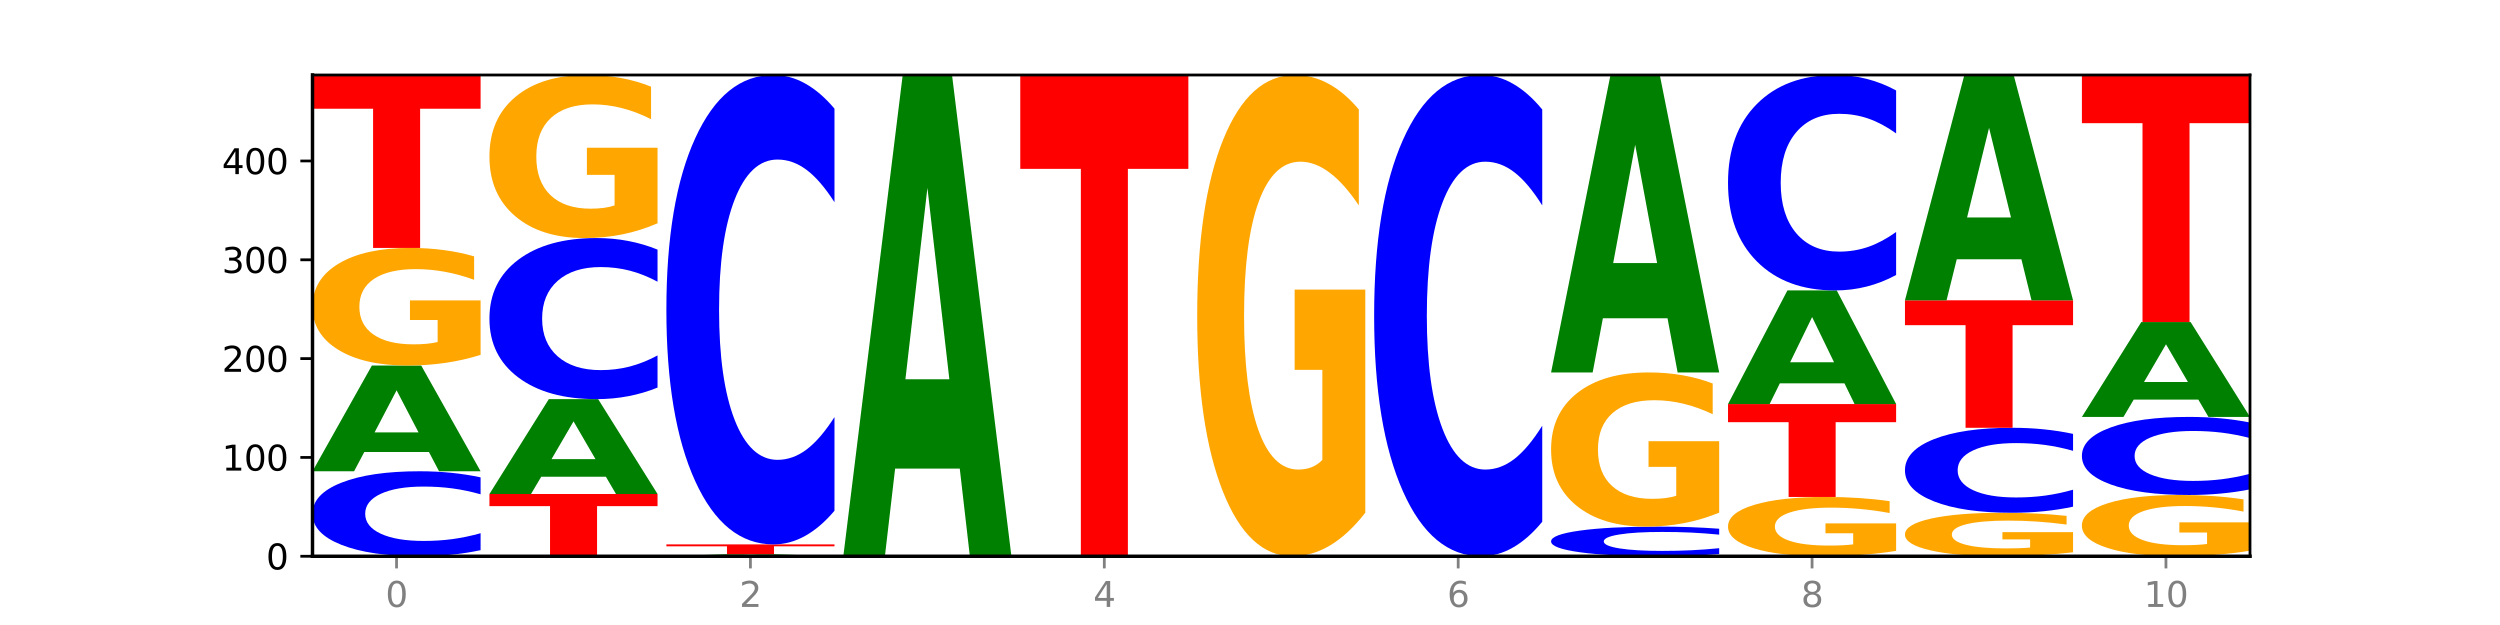
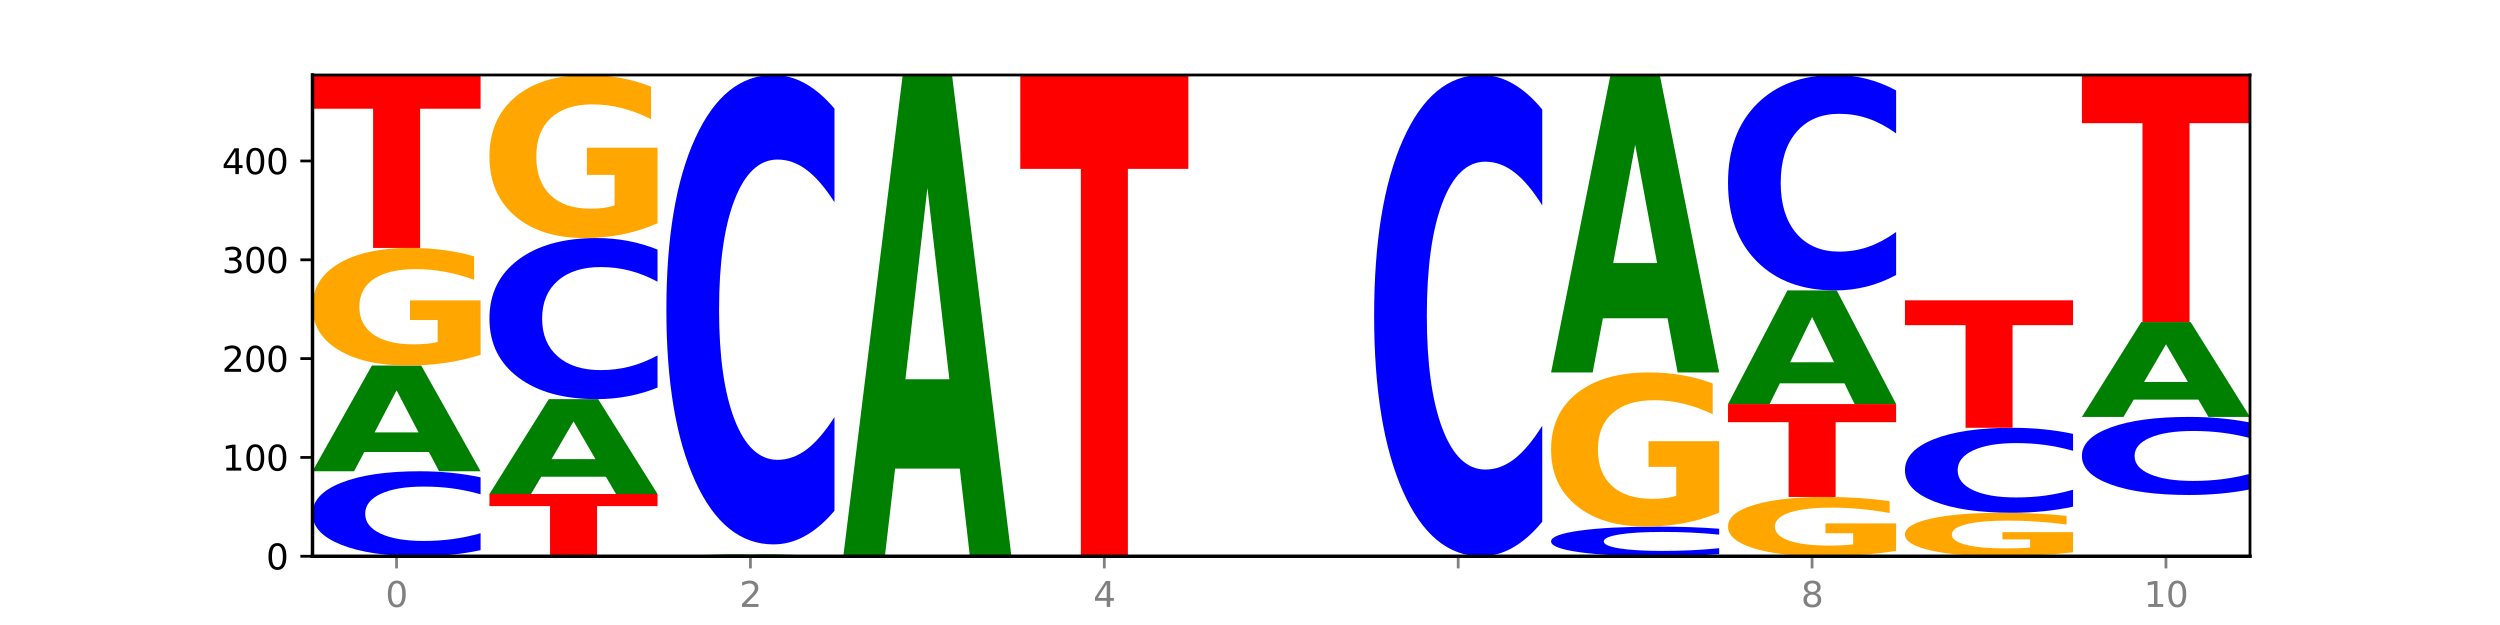
<svg xmlns="http://www.w3.org/2000/svg" xmlns:xlink="http://www.w3.org/1999/xlink" width="720pt" height="180pt" viewBox="0 0 720 180" version="1.1">
  <defs>
    <style type="text/css">*{stroke-linejoin: round; stroke-linecap: butt}</style>
  </defs>
  <g id="figure_1">
    <g id="patch_1">
      <path d="M 0 180  L 720 180  L 720 0  L 0 0  z " style="fill: #ffffff" />
    </g>
    <g id="axes_1">
      <g id="patch_2">
        <path d="M 90 160.2  L 648 160.2  L 648 21.6  L 90 21.6  z " style="fill: #ffffff" />
      </g>
      <g id="line2d_1">
        <path d="M 90 160.2  L 648 160.2  " clip-path="url(#pa25dd40261)" style="fill: none; stroke: #000000; stroke-width: 0.5; stroke-linecap: square" />
      </g>
      <g id="patch_3">
        <path d="M 138.411 158.446  Q 134.361 159.315 129.983 159.755  Q 125.604 160.2 120.835 160.2  Q 106.613 160.2 98.306 156.904  Q 90 153.607 90 147.97  Q 90 142.312 98.306 139.021  Q 106.613 135.724 120.835 135.724  Q 125.604 135.724 129.983 136.169  Q 134.361 136.609 138.411 137.479  L 138.411 142.358  Q 134.325 141.205 130.361 140.669  Q 126.397 140.133 122.018 140.133  Q 114.163 140.133 109.662 142.221  Q 105.173 144.304 105.173 147.97  Q 105.173 151.62 109.662 153.708  Q 114.163 155.791 122.018 155.791  Q 126.397 155.791 130.361 155.255  Q 134.325 154.714 138.411 153.562  L 138.411 158.446  z " clip-path="url(#pa25dd40261)" style="fill: #0000ff" />
      </g>
      <g id="patch_4">
        <path d="M 123.534 130.177  L 104.916 130.177  L 101.977 135.724  L 90 135.724  L 107.104 105.272  L 121.307 105.272  L 138.411 135.724  L 126.444 135.724  L 123.534 130.177  z M 107.886 124.525  L 120.535 124.525  L 114.22 112.412  L 107.886 124.525  z " clip-path="url(#pa25dd40261)" style="fill: #008000" />
      </g>
      <g id="patch_5">
        <path d="M 138.411 102.208  Q 133.529 103.74 128.277 104.51  Q 123.026 105.272 117.428 105.272  Q 104.777 105.272 97.389 100.711  Q 90 96.15 90 88.349  Q 90 80.458 97.519 75.931  Q 105.048 71.405 118.144 71.405  Q 123.189 71.405 127.811 72.021  Q 132.444 72.629 136.545 73.833  L 136.545 80.584  Q 132.313 79.037 128.126 78.275  Q 123.938 77.505 119.728 77.505  Q 111.938 77.505 107.717 80.318  Q 103.497 83.123 103.497 88.349  Q 103.497 93.526 107.566 96.352  Q 111.634 99.172 119.12 99.172  Q 121.16 99.172 122.907 99.011  Q 124.654 98.843 126.042 98.493  L 126.042 92.155  L 118.068 92.155  L 118.068 86.509  L 138.411 86.509  L 138.411 102.208  z " clip-path="url(#pa25dd40261)" style="fill: #ffa600" />
      </g>
      <g id="patch_6">
        <path d="M 90 21.6  L 138.411 21.6  L 138.411 31.313  L 120.994 31.313  L 120.994 71.405  L 107.45 71.405  L 107.45 31.313  L 90 31.313  L 90 21.6  z " clip-path="url(#pa25dd40261)" style="fill: #ff0000" />
      </g>
      <g id="patch_7">
        <path d="M 140.959 142.27  L 189.37 142.27  L 189.37 145.767  L 171.953 145.767  L 171.953 160.2  L 158.409 160.2  L 158.409 145.767  L 140.959 145.767  L 140.959 142.27  z " clip-path="url(#pa25dd40261)" style="fill: #ff0000" />
      </g>
      <g id="patch_8">
        <path d="M 174.493 137.293  L 155.875 137.293  L 152.935 142.27  L 140.959 142.27  L 158.063 114.949  L 172.266 114.949  L 189.37 142.27  L 177.403 142.27  L 174.493 137.293  z M 158.845 132.222  L 171.494 132.222  L 165.179 121.355  L 158.845 132.222  z " clip-path="url(#pa25dd40261)" style="fill: #008000" />
      </g>
      <g id="patch_9">
        <path d="M 189.37 111.623  Q 185.32 113.272 180.942 114.105  Q 176.563 114.949 171.794 114.949  Q 157.572 114.949 149.265 108.701  Q 140.959 102.453 140.959 91.768  Q 140.959 81.045 149.265 74.807  Q 157.572 68.559 171.794 68.559  Q 176.563 68.559 180.942 69.402  Q 185.32 70.236 189.37 71.884  L 189.37 81.131  Q 185.284 78.947 181.32 77.931  Q 177.356 76.915 172.977 76.915  Q 165.122 76.915 160.621 80.873  Q 156.132 84.821 156.132 91.768  Q 156.132 98.687 160.621 102.645  Q 165.122 106.593 172.977 106.593  Q 177.356 106.593 181.32 105.577  Q 185.284 104.551 189.37 102.367  L 189.37 111.623  z " clip-path="url(#pa25dd40261)" style="fill: #0000ff" />
      </g>
      <g id="patch_10">
        <path d="M 189.37 64.31  Q 184.488 66.435 179.236 67.502  Q 173.985 68.559 168.387 68.559  Q 155.736 68.559 148.347 62.234  Q 140.959 55.91 140.959 45.094  Q 140.959 34.152 148.478 27.876  Q 156.007 21.6 169.103 21.6  Q 174.148 21.6 178.77 22.454  Q 183.403 23.298 187.504 24.966  L 187.504 34.327  Q 183.272 32.183 179.084 31.126  Q 174.896 30.059 170.687 30.059  Q 162.897 30.059 158.676 33.958  Q 154.456 37.848 154.456 45.094  Q 154.456 52.272 158.524 56.191  Q 162.593 60.1 170.079 60.1  Q 172.119 60.1 173.866 59.877  Q 175.613 59.644 177.001 59.159  L 177.001 50.371  L 169.027 50.371  L 169.027 42.543  L 189.37 42.543  L 189.37 64.31  z " clip-path="url(#pa25dd40261)" style="fill: #ffa600" />
      </g>
      <g id="patch_11">
        <path d="M 225.452 160.096  L 206.834 160.096  L 203.894 160.2  L 191.918 160.2  L 209.021 159.631  L 223.225 159.631  L 240.329 160.2  L 228.362 160.2  L 225.452 160.096  z M 209.803 159.991  L 222.453 159.991  L 216.138 159.764  L 209.803 159.991  z " clip-path="url(#pa25dd40261)" style="fill: #008000" />
      </g>
      <g id="patch_12">
-         <path d="M 191.918 156.785  L 240.329 156.785  L 240.329 157.34  L 222.912 157.34  L 222.912 159.631  L 209.368 159.631  L 209.368 157.34  L 191.918 157.34  L 191.918 156.785  z " clip-path="url(#pa25dd40261)" style="fill: #ff0000" />
-       </g>
+         </g>
      <g id="patch_13">
        <path d="M 240.329 147.095  Q 236.279 151.898 231.9 154.327  Q 227.522 156.785 222.753 156.785  Q 208.53 156.785 200.224 138.578  Q 191.918 120.371 191.918 89.234  Q 191.918 57.986 200.224 39.807  Q 208.53 21.6 222.753 21.6  Q 227.522 21.6 231.9 24.057  Q 236.279 26.487 240.329 31.29  L 240.329 58.238  Q 236.243 51.871 232.279 48.911  Q 228.314 45.951 223.936 45.951  Q 216.081 45.951 211.58 57.484  Q 207.091 68.989 207.091 89.234  Q 207.091 109.396 211.58 120.929  Q 216.081 132.434 223.936 132.434  Q 228.314 132.434 232.279 129.474  Q 236.243 126.486 240.329 120.119  L 240.329 147.095  z " clip-path="url(#pa25dd40261)" style="fill: #0000ff" />
      </g>
      <g id="patch_14">
        <path d="M 276.411 134.951  L 257.793 134.951  L 254.853 160.2  L 242.877 160.2  L 259.98 21.6  L 274.184 21.6  L 291.288 160.2  L 279.321 160.2  L 276.411 134.951  z M 260.762 109.228  L 273.412 109.228  L 267.097 54.096  L 260.762 109.228  z " clip-path="url(#pa25dd40261)" style="fill: #008000" />
      </g>
      <g id="patch_15">
        <path d="M 293.836 21.6  L 342.247 21.6  L 342.247 48.631  L 324.83 48.631  L 324.83 160.2  L 311.286 160.2  L 311.286 48.631  L 293.836 48.631  L 293.836 21.6  z " clip-path="url(#pa25dd40261)" style="fill: #ff0000" />
      </g>
      <g id="patch_16">
-         <path d="M 393.205 147.66  Q 388.323 153.93 383.072 157.079  Q 377.821 160.2 372.222 160.2  Q 359.572 160.2 352.183 141.533  Q 344.795 122.866 344.795 90.943  Q 344.795 58.648 352.313 40.124  Q 359.843 21.6 372.938 21.6  Q 377.983 21.6 382.605 24.119  Q 387.238 26.61 391.339 31.535  L 391.339 59.163  Q 387.108 52.836 382.92 49.715  Q 378.732 46.566 374.522 46.566  Q 366.732 46.566 362.512 58.075  Q 358.291 69.556 358.291 90.943  Q 358.291 112.129 362.36 123.696  Q 366.429 135.234 373.915 135.234  Q 375.955 135.234 377.701 134.576  Q 379.448 133.889 380.837 132.457  L 380.837 106.518  L 372.862 106.518  L 372.862 83.413  L 393.205 83.413  L 393.205 147.66  z " clip-path="url(#pa25dd40261)" style="fill: #ffa600" />
-       </g>
+         </g>
      <g id="patch_17">
        <path d="M 444.164 150.265  Q 440.115 155.19 435.736 157.681  Q 431.357 160.2 426.588 160.2  Q 412.366 160.2 404.06 141.533  Q 395.753 122.866 395.753 90.943  Q 395.753 58.905 404.06 40.267  Q 412.366 21.6 426.588 21.6  Q 431.357 21.6 435.736 24.119  Q 440.115 26.61 444.164 31.535  L 444.164 59.163  Q 440.078 52.635 436.114 49.601  Q 432.15 46.566 427.771 46.566  Q 419.916 46.566 415.415 58.39  Q 410.927 70.186 410.927 90.943  Q 410.927 111.614 415.415 123.439  Q 419.916 135.234 427.771 135.234  Q 432.15 135.234 436.114 132.199  Q 440.078 129.136 444.164 122.608  L 444.164 150.265  z " clip-path="url(#pa25dd40261)" style="fill: #0000ff" />
      </g>
      <g id="patch_18">
        <path d="M 495.123 159.588  Q 491.074 159.891 486.695 160.045  Q 482.316 160.2 477.547 160.2  Q 463.325 160.2 455.019 159.05  Q 446.712 157.9 446.712 155.934  Q 446.712 153.96 455.019 152.812  Q 463.325 151.662 477.547 151.662  Q 482.316 151.662 486.695 151.817  Q 491.074 151.971 495.123 152.274  L 495.123 153.976  Q 491.037 153.574 487.073 153.387  Q 483.109 153.2 478.73 153.2  Q 470.875 153.2 466.374 153.928  Q 461.886 154.655 461.886 155.934  Q 461.886 157.207 466.374 157.935  Q 470.875 158.662 478.73 158.662  Q 483.109 158.662 487.073 158.475  Q 491.037 158.286 495.123 157.884  L 495.123 159.588  z " clip-path="url(#pa25dd40261)" style="fill: #0000ff" />
      </g>
      <g id="patch_19">
        <path d="M 495.123 147.645  Q 490.241 149.654 484.99 150.662  Q 479.739 151.662 474.14 151.662  Q 461.489 151.662 454.101 145.682  Q 446.712 139.703 446.712 129.477  Q 446.712 119.132 454.231 113.198  Q 461.761 107.264 474.856 107.264  Q 479.901 107.264 484.523 108.072  Q 489.156 108.869 493.257 110.447  L 493.257 119.297  Q 489.026 117.27 484.838 116.271  Q 480.65 115.262 476.44 115.262  Q 468.65 115.262 464.43 118.949  Q 460.209 122.626 460.209 129.477  Q 460.209 136.264 464.278 139.969  Q 468.346 143.665 475.833 143.665  Q 477.872 143.665 479.619 143.454  Q 481.366 143.234 482.755 142.775  L 482.755 134.466  L 474.78 134.466  L 474.78 127.065  L 495.123 127.065  L 495.123 147.645  z " clip-path="url(#pa25dd40261)" style="fill: #ffa600" />
      </g>
      <g id="patch_20">
        <path d="M 480.247 91.659  L 461.629 91.659  L 458.689 107.264  L 446.712 107.264  L 463.816 21.6  L 478.02 21.6  L 495.123 107.264  L 483.157 107.264  L 480.247 91.659  z M 464.598 75.76  L 477.248 75.76  L 470.933 41.685  L 464.598 75.76  z " clip-path="url(#pa25dd40261)" style="fill: #008000" />
      </g>
      <g id="patch_21">
        <path d="M 546.082 158.655  Q 541.2 159.428 535.949 159.816  Q 530.697 160.2 525.099 160.2  Q 512.448 160.2 505.06 157.9  Q 497.671 155.6 497.671 151.667  Q 497.671 147.688 505.19 145.406  Q 512.72 143.124 525.815 143.124  Q 530.86 143.124 535.482 143.434  Q 540.115 143.741 544.216 144.348  L 544.216 147.752  Q 539.985 146.972 535.797 146.588  Q 531.609 146.2 527.399 146.2  Q 519.609 146.2 515.389 147.618  Q 511.168 149.032 511.168 151.667  Q 511.168 154.278 515.237 155.703  Q 519.305 157.124 526.792 157.124  Q 528.831 157.124 530.578 157.043  Q 532.325 156.958 533.714 156.782  L 533.714 153.586  L 525.739 153.586  L 525.739 150.74  L 546.082 150.74  L 546.082 158.655  z " clip-path="url(#pa25dd40261)" style="fill: #ffa600" />
      </g>
      <g id="patch_22">
        <path d="M 497.671 116.372  L 546.082 116.372  L 546.082 121.589  L 528.666 121.589  L 528.666 143.124  L 515.122 143.124  L 515.122 121.589  L 497.671 121.589  L 497.671 116.372  z " clip-path="url(#pa25dd40261)" style="fill: #ff0000" />
      </g>
      <g id="patch_23">
        <path d="M 531.206 110.409  L 512.587 110.409  L 509.648 116.372  L 497.671 116.372  L 514.775 83.643  L 528.979 83.643  L 546.082 116.372  L 534.116 116.372  L 531.206 110.409  z M 515.557 104.335  L 528.206 104.335  L 521.892 91.316  L 515.557 104.335  z " clip-path="url(#pa25dd40261)" style="fill: #008000" />
      </g>
      <g id="patch_24">
        <path d="M 546.082 79.196  Q 542.033 81.4 537.654 82.515  Q 533.275 83.643 528.506 83.643  Q 514.284 83.643 505.978 75.287  Q 497.671 66.931 497.671 52.641  Q 497.671 38.299 505.978 29.956  Q 514.284 21.6 528.506 21.6  Q 533.275 21.6 537.654 22.728  Q 542.033 23.843 546.082 26.047  L 546.082 38.415  Q 541.996 35.493 538.032 34.134  Q 534.068 32.776 529.689 32.776  Q 521.834 32.776 517.333 38.069  Q 512.845 43.349 512.845 52.641  Q 512.845 61.894 517.333 67.187  Q 521.834 72.467 529.689 72.467  Q 534.068 72.467 538.032 71.109  Q 541.996 69.737 546.082 66.815  L 546.082 79.196  z " clip-path="url(#pa25dd40261)" style="fill: #0000ff" />
      </g>
      <g id="patch_25">
        <path d="M 597.041 159.067  Q 592.159 159.634 586.908 159.918  Q 581.656 160.2 576.058 160.2  Q 563.407 160.2 556.019 158.513  Q 548.63 156.827 548.63 153.943  Q 548.63 151.025 556.149 149.351  Q 563.679 147.678 576.774 147.678  Q 581.819 147.678 586.441 147.905  Q 591.074 148.13 595.175 148.575  L 595.175 151.071  Q 590.944 150.5 586.756 150.218  Q 582.568 149.933 578.358 149.933  Q 570.568 149.933 566.348 150.973  Q 562.127 152.01 562.127 153.943  Q 562.127 155.857 566.196 156.902  Q 570.264 157.944 577.75 157.944  Q 579.79 157.944 581.537 157.885  Q 583.284 157.823 584.673 157.693  L 584.673 155.35  L 576.698 155.35  L 576.698 153.262  L 597.041 153.262  L 597.041 159.067  z " clip-path="url(#pa25dd40261)" style="fill: #ffa600" />
      </g>
      <g id="patch_26">
        <path d="M 597.041 145.923  Q 592.992 146.793 588.613 147.233  Q 584.234 147.678 579.465 147.678  Q 565.243 147.678 556.936 144.381  Q 548.63 141.085 548.63 135.447  Q 548.63 129.79 556.936 126.498  Q 565.243 123.202 579.465 123.202  Q 584.234 123.202 588.613 123.647  Q 592.992 124.087 597.041 124.956  L 597.041 129.835  Q 592.955 128.683 588.991 128.147  Q 585.027 127.611 580.648 127.611  Q 572.793 127.611 568.292 129.699  Q 563.804 131.782 563.804 135.447  Q 563.804 139.098 568.292 141.186  Q 572.793 143.269 580.648 143.269  Q 585.027 143.269 588.991 142.733  Q 592.955 142.192 597.041 141.039  L 597.041 145.923  z " clip-path="url(#pa25dd40261)" style="fill: #0000ff" />
      </g>
      <g id="patch_27">
        <path d="M 548.63 86.489  L 597.041 86.489  L 597.041 93.649  L 579.624 93.649  L 579.624 123.202  L 566.081 123.202  L 566.081 93.649  L 548.63 93.649  L 548.63 86.489  z " clip-path="url(#pa25dd40261)" style="fill: #ff0000" />
      </g>
      <g id="patch_28">
-         <path d="M 582.164 74.668  L 563.546 74.668  L 560.607 86.489  L 548.63 86.489  L 565.734 21.6  L 579.937 21.6  L 597.041 86.489  L 585.074 86.489  L 582.164 74.668  z M 566.516 62.625  L 579.165 62.625  L 572.85 36.814  L 566.516 62.625  z " clip-path="url(#pa25dd40261)" style="fill: #008000" />
-       </g>
+         </g>
      <g id="patch_29">
-         <path d="M 648 158.604  Q 643.118 159.402 637.866 159.803  Q 632.615 160.2 627.017 160.2  Q 614.366 160.2 606.978 157.823  Q 599.589 155.447 599.589 151.383  Q 599.589 147.271 607.108 144.913  Q 614.637 142.555 627.733 142.555  Q 632.778 142.555 637.4 142.876  Q 642.033 143.193 646.134 143.82  L 646.134 147.337  Q 641.903 146.531 637.715 146.134  Q 633.527 145.733 629.317 145.733  Q 621.527 145.733 617.306 147.198  Q 613.086 148.66 613.086 151.383  Q 613.086 154.08 617.155 155.553  Q 621.223 157.022 628.709 157.022  Q 630.749 157.022 632.496 156.938  Q 634.243 156.85 635.631 156.668  L 635.631 153.366  L 627.657 153.366  L 627.657 150.424  L 648 150.424  L 648 158.604  z " clip-path="url(#pa25dd40261)" style="fill: #ffa600" />
-       </g>
+         </g>
      <g id="patch_30">
        <path d="M 648 140.943  Q 643.951 141.742 639.572 142.146  Q 635.193 142.555 630.424 142.555  Q 616.202 142.555 607.895 139.527  Q 599.589 136.499 599.589 131.32  Q 599.589 126.123 607.895 123.1  Q 616.202 120.071 630.424 120.071  Q 635.193 120.071 639.572 120.48  Q 643.951 120.884 648 121.683  L 648 126.165  Q 643.914 125.106 639.95 124.614  Q 635.986 124.121 631.607 124.121  Q 623.752 124.121 619.251 126.039  Q 614.762 127.953 614.762 131.32  Q 614.762 134.673 619.251 136.591  Q 623.752 138.505 631.607 138.505  Q 635.986 138.505 639.95 138.013  Q 643.914 137.516 648 136.457  L 648 140.943  z " clip-path="url(#pa25dd40261)" style="fill: #0000ff" />
      </g>
      <g id="patch_31">
        <path d="M 633.123 115.094  L 614.505 115.094  L 611.566 120.071  L 599.589 120.071  L 616.693 92.75  L 630.896 92.75  L 648 120.071  L 636.033 120.071  L 633.123 115.094  z M 617.475 110.023  L 630.124 110.023  L 623.809 99.156  L 617.475 110.023  z " clip-path="url(#pa25dd40261)" style="fill: #008000" />
      </g>
      <g id="patch_32">
        <path d="M 599.589 21.6  L 648 21.6  L 648 35.476  L 630.583 35.476  L 630.583 92.75  L 617.04 92.75  L 617.04 35.476  L 599.589 35.476  L 599.589 21.6  z " clip-path="url(#pa25dd40261)" style="fill: #ff0000" />
      </g>
      <g id="matplotlib.axis_1">
        <g id="xtick_1">
          <g id="line2d_2">
            <defs>
              <path id="m98e8d66f22" d="M 0 0  L 0 3.5  " style="stroke: #808080; stroke-width: 0.8" />
            </defs>
            <g>
              <use xlink:href="#m98e8d66f22" x="114.205" y="160.2" style="fill: #808080; stroke: #808080; stroke-width: 0.8" />
            </g>
          </g>
          <g id="text_1">
            <g style="fill: #808080" transform="translate(111.024 174.798) scale(0.1 -0.1)">
              <defs>
                <path id="DejaVuSans-30" d="M 2034 4250  Q 1547 4250 1301 3770  Q 1056 3291 1056 2328  Q 1056 1369 1301 889  Q 1547 409 2034 409  Q 2525 409 2770 889  Q 3016 1369 3016 2328  Q 3016 3291 2770 3770  Q 2525 4250 2034 4250  z M 2034 4750  Q 2819 4750 3233 4129  Q 3647 3509 3647 2328  Q 3647 1150 3233 529  Q 2819 -91 2034 -91  Q 1250 -91 836 529  Q 422 1150 422 2328  Q 422 3509 836 4129  Q 1250 4750 2034 4750  z " transform="scale(0.016)" />
              </defs>
              <use xlink:href="#DejaVuSans-30" />
            </g>
          </g>
        </g>
        <g id="xtick_2">
          <g id="line2d_3">
            <g>
              <use xlink:href="#m98e8d66f22" x="216.123" y="160.2" style="fill: #808080; stroke: #808080; stroke-width: 0.8" />
            </g>
          </g>
          <g id="text_2">
            <g style="fill: #808080" transform="translate(212.942 174.798) scale(0.1 -0.1)">
              <defs>
                <path id="DejaVuSans-32" d="M 1228 531  L 3431 531  L 3431 0  L 469 0  L 469 531  Q 828 903 1448 1529  Q 2069 2156 2228 2338  Q 2531 2678 2651 2914  Q 2772 3150 2772 3378  Q 2772 3750 2511 3984  Q 2250 4219 1831 4219  Q 1534 4219 1204 4116  Q 875 4013 500 3803  L 500 4441  Q 881 4594 1212 4672  Q 1544 4750 1819 4750  Q 2544 4750 2975 4387  Q 3406 4025 3406 3419  Q 3406 3131 3298 2873  Q 3191 2616 2906 2266  Q 2828 2175 2409 1742  Q 1991 1309 1228 531  z " transform="scale(0.016)" />
              </defs>
              <use xlink:href="#DejaVuSans-32" />
            </g>
          </g>
        </g>
        <g id="xtick_3">
          <g id="line2d_4">
            <g>
              <use xlink:href="#m98e8d66f22" x="318.041" y="160.2" style="fill: #808080; stroke: #808080; stroke-width: 0.8" />
            </g>
          </g>
          <g id="text_3">
            <g style="fill: #808080" transform="translate(314.86 174.798) scale(0.1 -0.1)">
              <defs>
                <path id="DejaVuSans-34" d="M 2419 4116  L 825 1625  L 2419 1625  L 2419 4116  z M 2253 4666  L 3047 4666  L 3047 1625  L 3713 1625  L 3713 1100  L 3047 1100  L 3047 0  L 2419 0  L 2419 1100  L 313 1100  L 313 1709  L 2253 4666  z " transform="scale(0.016)" />
              </defs>
              <use xlink:href="#DejaVuSans-34" />
            </g>
          </g>
        </g>
        <g id="xtick_4">
          <g id="line2d_5">
            <g>
              <use xlink:href="#m98e8d66f22" x="419.959" y="160.2" style="fill: #808080; stroke: #808080; stroke-width: 0.8" />
            </g>
          </g>
          <g id="text_4">
            <g style="fill: #808080" transform="translate(416.778 174.798) scale(0.1 -0.1)">
              <defs>
-                 <path id="DejaVuSans-36" d="M 2113 2584  Q 1688 2584 1439 2293  Q 1191 2003 1191 1497  Q 1191 994 1439 701  Q 1688 409 2113 409  Q 2538 409 2786 701  Q 3034 994 3034 1497  Q 3034 2003 2786 2293  Q 2538 2584 2113 2584  z M 3366 4563  L 3366 3988  Q 3128 4100 2886 4159  Q 2644 4219 2406 4219  Q 1781 4219 1451 3797  Q 1122 3375 1075 2522  Q 1259 2794 1537 2939  Q 1816 3084 2150 3084  Q 2853 3084 3261 2657  Q 3669 2231 3669 1497  Q 3669 778 3244 343  Q 2819 -91 2113 -91  Q 1303 -91 875 529  Q 447 1150 447 2328  Q 447 3434 972 4092  Q 1497 4750 2381 4750  Q 2619 4750 2861 4703  Q 3103 4656 3366 4563  z " transform="scale(0.016)" />
-               </defs>
+                 </defs>
              <use xlink:href="#DejaVuSans-36" />
            </g>
          </g>
        </g>
        <g id="xtick_5">
          <g id="line2d_6">
            <g>
              <use xlink:href="#m98e8d66f22" x="521.877" y="160.2" style="fill: #808080; stroke: #808080; stroke-width: 0.8" />
            </g>
          </g>
          <g id="text_5">
            <g style="fill: #808080" transform="translate(518.695 174.798) scale(0.1 -0.1)">
              <defs>
                <path id="DejaVuSans-38" d="M 2034 2216  Q 1584 2216 1326 1975  Q 1069 1734 1069 1313  Q 1069 891 1326 650  Q 1584 409 2034 409  Q 2484 409 2743 651  Q 3003 894 3003 1313  Q 3003 1734 2745 1975  Q 2488 2216 2034 2216  z M 1403 2484  Q 997 2584 770 2862  Q 544 3141 544 3541  Q 544 4100 942 4425  Q 1341 4750 2034 4750  Q 2731 4750 3128 4425  Q 3525 4100 3525 3541  Q 3525 3141 3298 2862  Q 3072 2584 2669 2484  Q 3125 2378 3379 2068  Q 3634 1759 3634 1313  Q 3634 634 3220 271  Q 2806 -91 2034 -91  Q 1263 -91 848 271  Q 434 634 434 1313  Q 434 1759 690 2068  Q 947 2378 1403 2484  z M 1172 3481  Q 1172 3119 1398 2916  Q 1625 2713 2034 2713  Q 2441 2713 2670 2916  Q 2900 3119 2900 3481  Q 2900 3844 2670 4047  Q 2441 4250 2034 4250  Q 1625 4250 1398 4047  Q 1172 3844 1172 3481  z " transform="scale(0.016)" />
              </defs>
              <use xlink:href="#DejaVuSans-38" />
            </g>
          </g>
        </g>
        <g id="xtick_6">
          <g id="line2d_7">
            <g>
              <use xlink:href="#m98e8d66f22" x="623.795" y="160.2" style="fill: #808080; stroke: #808080; stroke-width: 0.8" />
            </g>
          </g>
          <g id="text_6">
            <g style="fill: #808080" transform="translate(617.432 174.798) scale(0.1 -0.1)">
              <defs>
                <path id="DejaVuSans-31" d="M 794 531  L 1825 531  L 1825 4091  L 703 3866  L 703 4441  L 1819 4666  L 2450 4666  L 2450 531  L 3481 531  L 3481 0  L 794 0  L 794 531  z " transform="scale(0.016)" />
              </defs>
              <use xlink:href="#DejaVuSans-31" />
              <use xlink:href="#DejaVuSans-30" x="63.623" />
            </g>
          </g>
        </g>
      </g>
      <g id="matplotlib.axis_2">
        <g id="ytick_1">
          <g id="line2d_8">
            <defs>
              <path id="m3641348948" d="M 0 0  L -3.5 0  " style="stroke: #000000; stroke-width: 0.8" />
            </defs>
            <g>
              <use xlink:href="#m3641348948" x="90" y="160.2" style="stroke: #000000; stroke-width: 0.8" />
            </g>
          </g>
          <g id="text_7">
            <g transform="translate(76.638 163.999) scale(0.1 -0.1)">
              <use xlink:href="#DejaVuSans-30" />
            </g>
          </g>
        </g>
        <g id="ytick_2">
          <g id="line2d_9">
            <g>
              <use xlink:href="#m3641348948" x="90" y="131.74" style="stroke: #000000; stroke-width: 0.8" />
            </g>
          </g>
          <g id="text_8">
            <g transform="translate(63.913 135.539) scale(0.1 -0.1)">
              <use xlink:href="#DejaVuSans-31" />
              <use xlink:href="#DejaVuSans-30" x="63.623" />
              <use xlink:href="#DejaVuSans-30" x="127.246" />
            </g>
          </g>
        </g>
        <g id="ytick_3">
          <g id="line2d_10">
            <g>
              <use xlink:href="#m3641348948" x="90" y="103.28" style="stroke: #000000; stroke-width: 0.8" />
            </g>
          </g>
          <g id="text_9">
            <g transform="translate(63.913 107.079) scale(0.1 -0.1)">
              <use xlink:href="#DejaVuSans-32" />
              <use xlink:href="#DejaVuSans-30" x="63.623" />
              <use xlink:href="#DejaVuSans-30" x="127.246" />
            </g>
          </g>
        </g>
        <g id="ytick_4">
          <g id="line2d_11">
            <g>
              <use xlink:href="#m3641348948" x="90" y="74.82" style="stroke: #000000; stroke-width: 0.8" />
            </g>
          </g>
          <g id="text_10">
            <g transform="translate(63.913 78.619) scale(0.1 -0.1)">
              <defs>
                <path id="DejaVuSans-33" d="M 2597 2516  Q 3050 2419 3304 2112  Q 3559 1806 3559 1356  Q 3559 666 3084 287  Q 2609 -91 1734 -91  Q 1441 -91 1130 -33  Q 819 25 488 141  L 488 750  Q 750 597 1062 519  Q 1375 441 1716 441  Q 2309 441 2620 675  Q 2931 909 2931 1356  Q 2931 1769 2642 2001  Q 2353 2234 1838 2234  L 1294 2234  L 1294 2753  L 1863 2753  Q 2328 2753 2575 2939  Q 2822 3125 2822 3475  Q 2822 3834 2567 4026  Q 2313 4219 1838 4219  Q 1578 4219 1281 4162  Q 984 4106 628 3988  L 628 4550  Q 988 4650 1302 4700  Q 1616 4750 1894 4750  Q 2613 4750 3031 4423  Q 3450 4097 3450 3541  Q 3450 3153 3228 2886  Q 3006 2619 2597 2516  z " transform="scale(0.016)" />
              </defs>
              <use xlink:href="#DejaVuSans-33" />
              <use xlink:href="#DejaVuSans-30" x="63.623" />
              <use xlink:href="#DejaVuSans-30" x="127.246" />
            </g>
          </g>
        </g>
        <g id="ytick_5">
          <g id="line2d_12">
            <g>
              <use xlink:href="#m3641348948" x="90" y="46.36" style="stroke: #000000; stroke-width: 0.8" />
            </g>
          </g>
          <g id="text_11">
            <g transform="translate(63.913 50.159) scale(0.1 -0.1)">
              <use xlink:href="#DejaVuSans-34" />
              <use xlink:href="#DejaVuSans-30" x="63.623" />
              <use xlink:href="#DejaVuSans-30" x="127.246" />
            </g>
          </g>
        </g>
      </g>
      <g id="patch_33">
        <path d="M 90 160.2  L 90 21.6  " style="fill: none; stroke: #000000; stroke-linejoin: miter; stroke-linecap: square" />
      </g>
      <g id="patch_34">
        <path d="M 648 160.2  L 648 21.6  " style="fill: none; stroke: #000000; stroke-width: 0.8; stroke-linejoin: miter; stroke-linecap: square" />
      </g>
      <g id="patch_35">
        <path d="M 90 160.2  L 648 160.2  " style="fill: none; stroke: #000000; stroke-linejoin: miter; stroke-linecap: square" />
      </g>
      <g id="patch_36">
        <path d="M 90 21.6  L 648 21.6  " style="fill: none; stroke: #000000; stroke-width: 0.8; stroke-linejoin: miter; stroke-linecap: square" />
      </g>
    </g>
  </g>
  <defs>
    <clipPath id="pa25dd40261">
      <rect x="90" y="21.6" width="558" height="138.6" />
    </clipPath>
  </defs>
</svg>